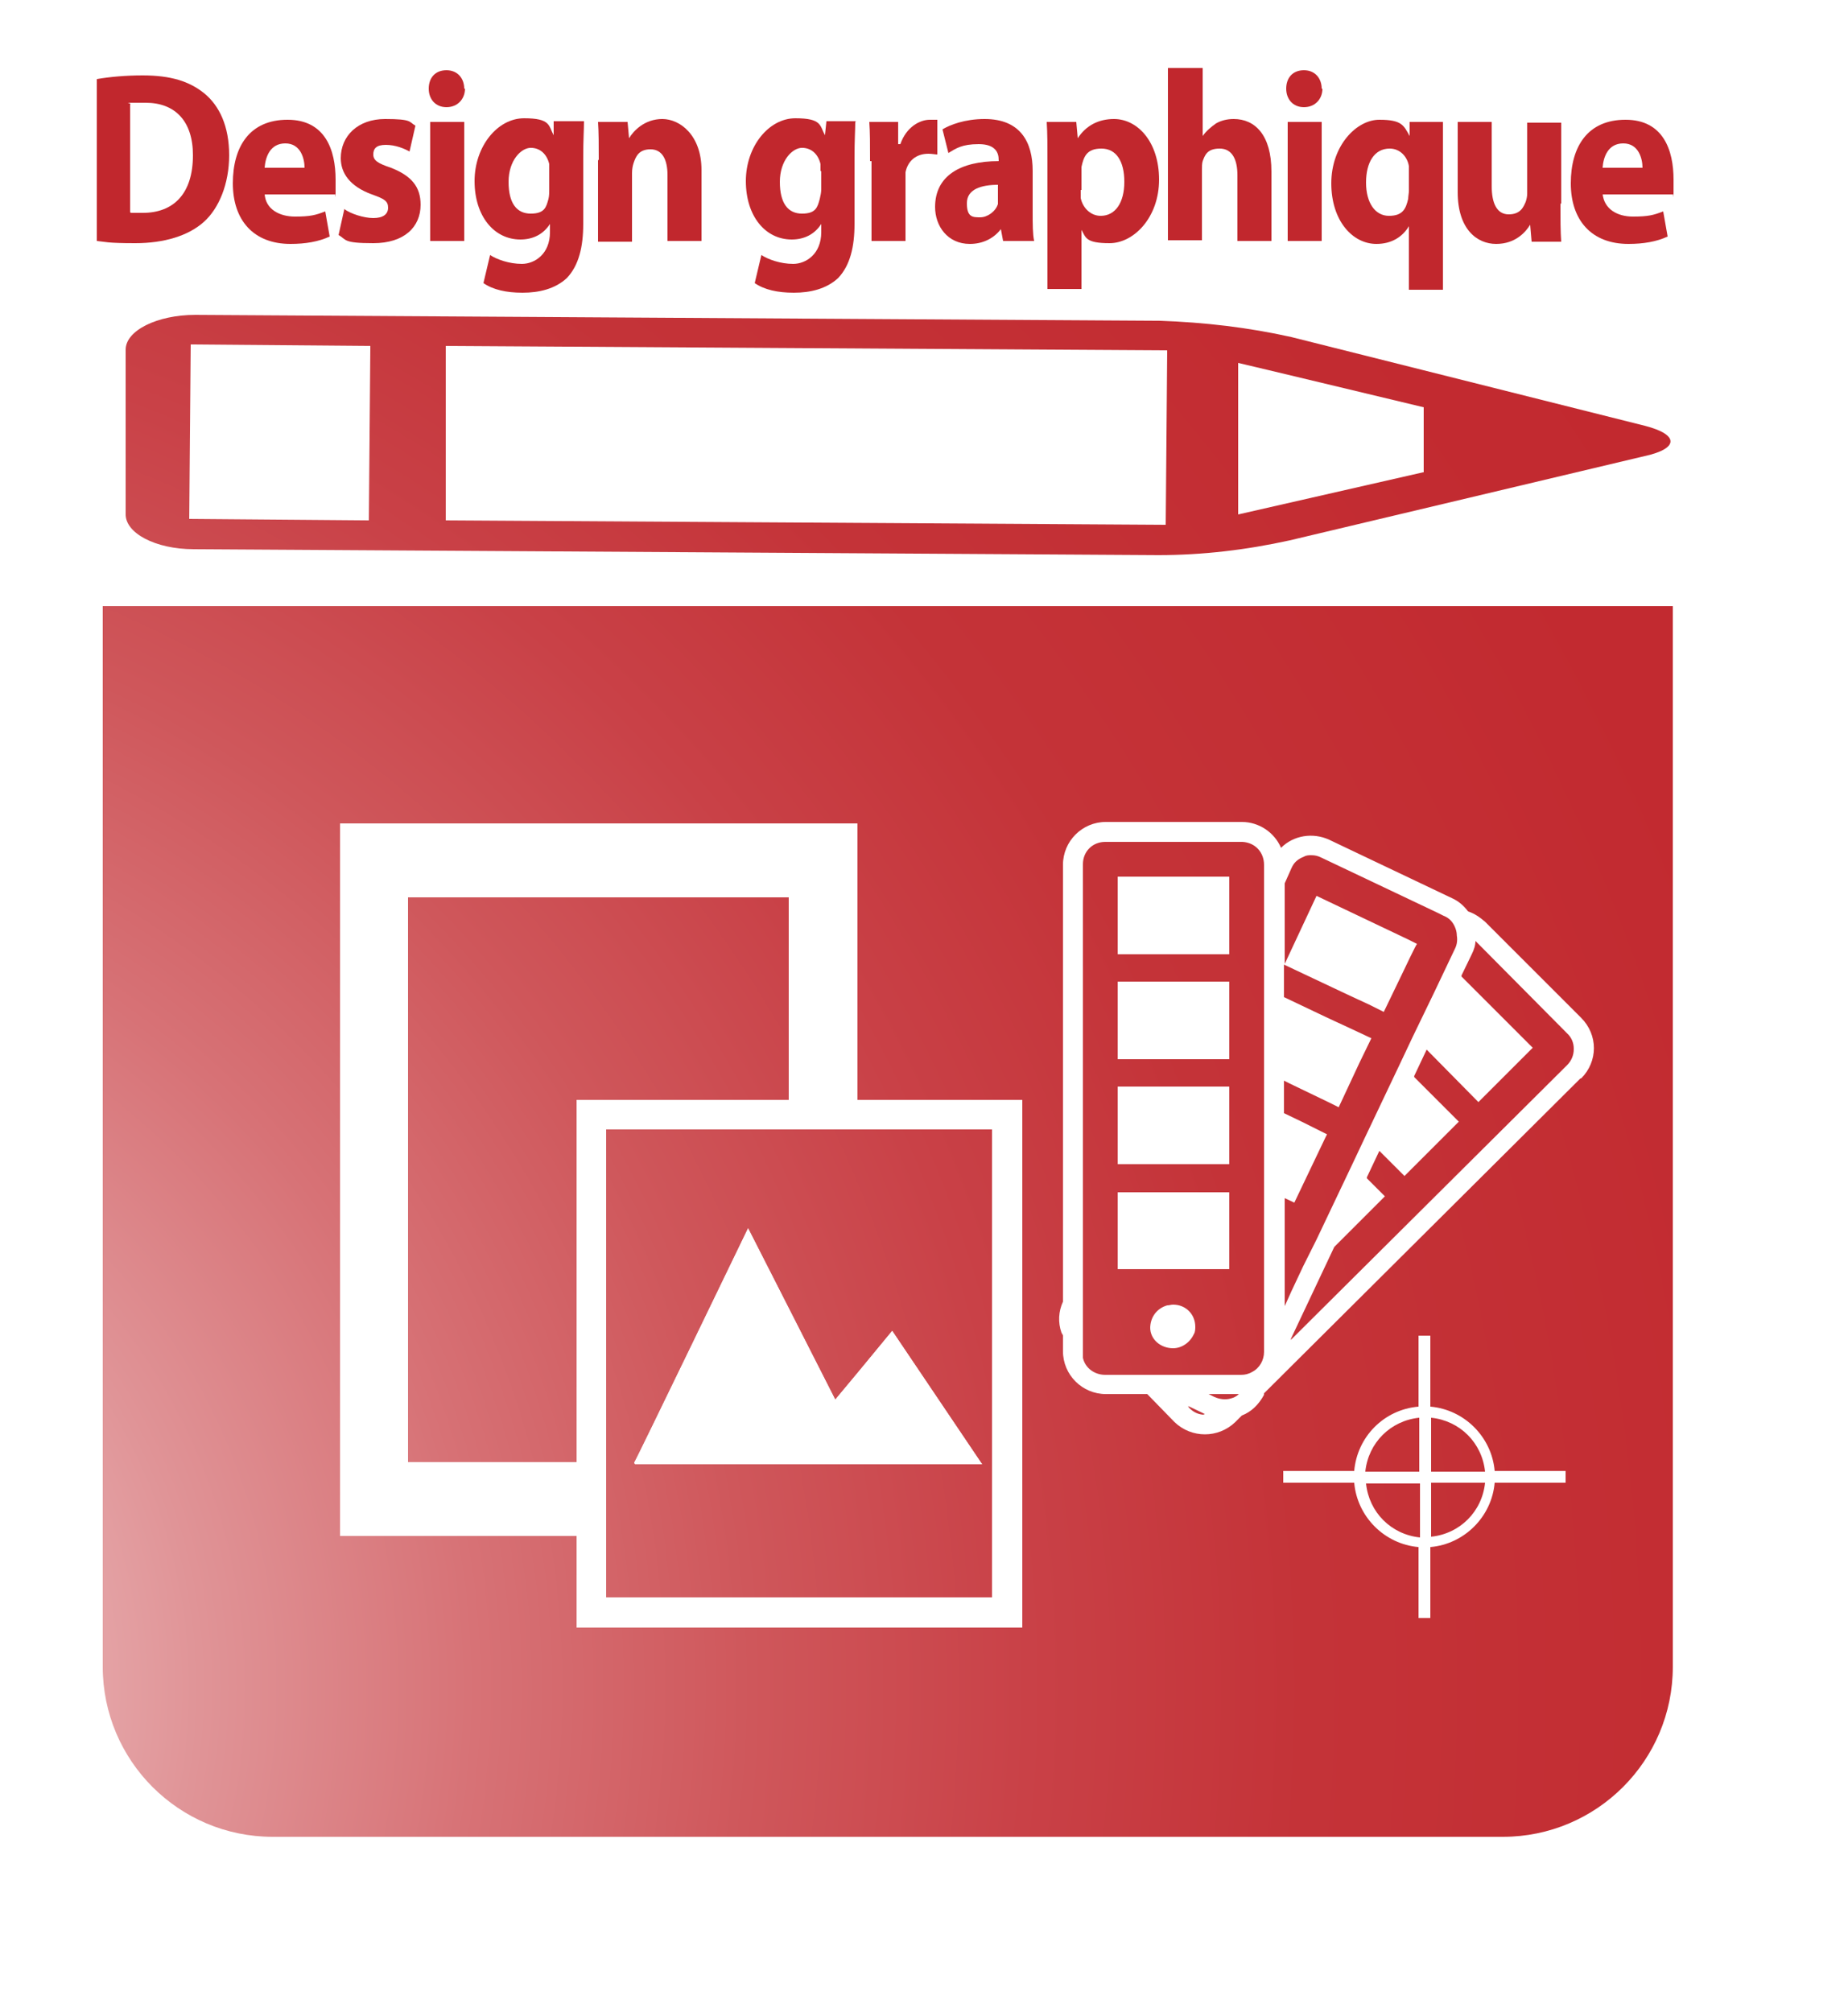
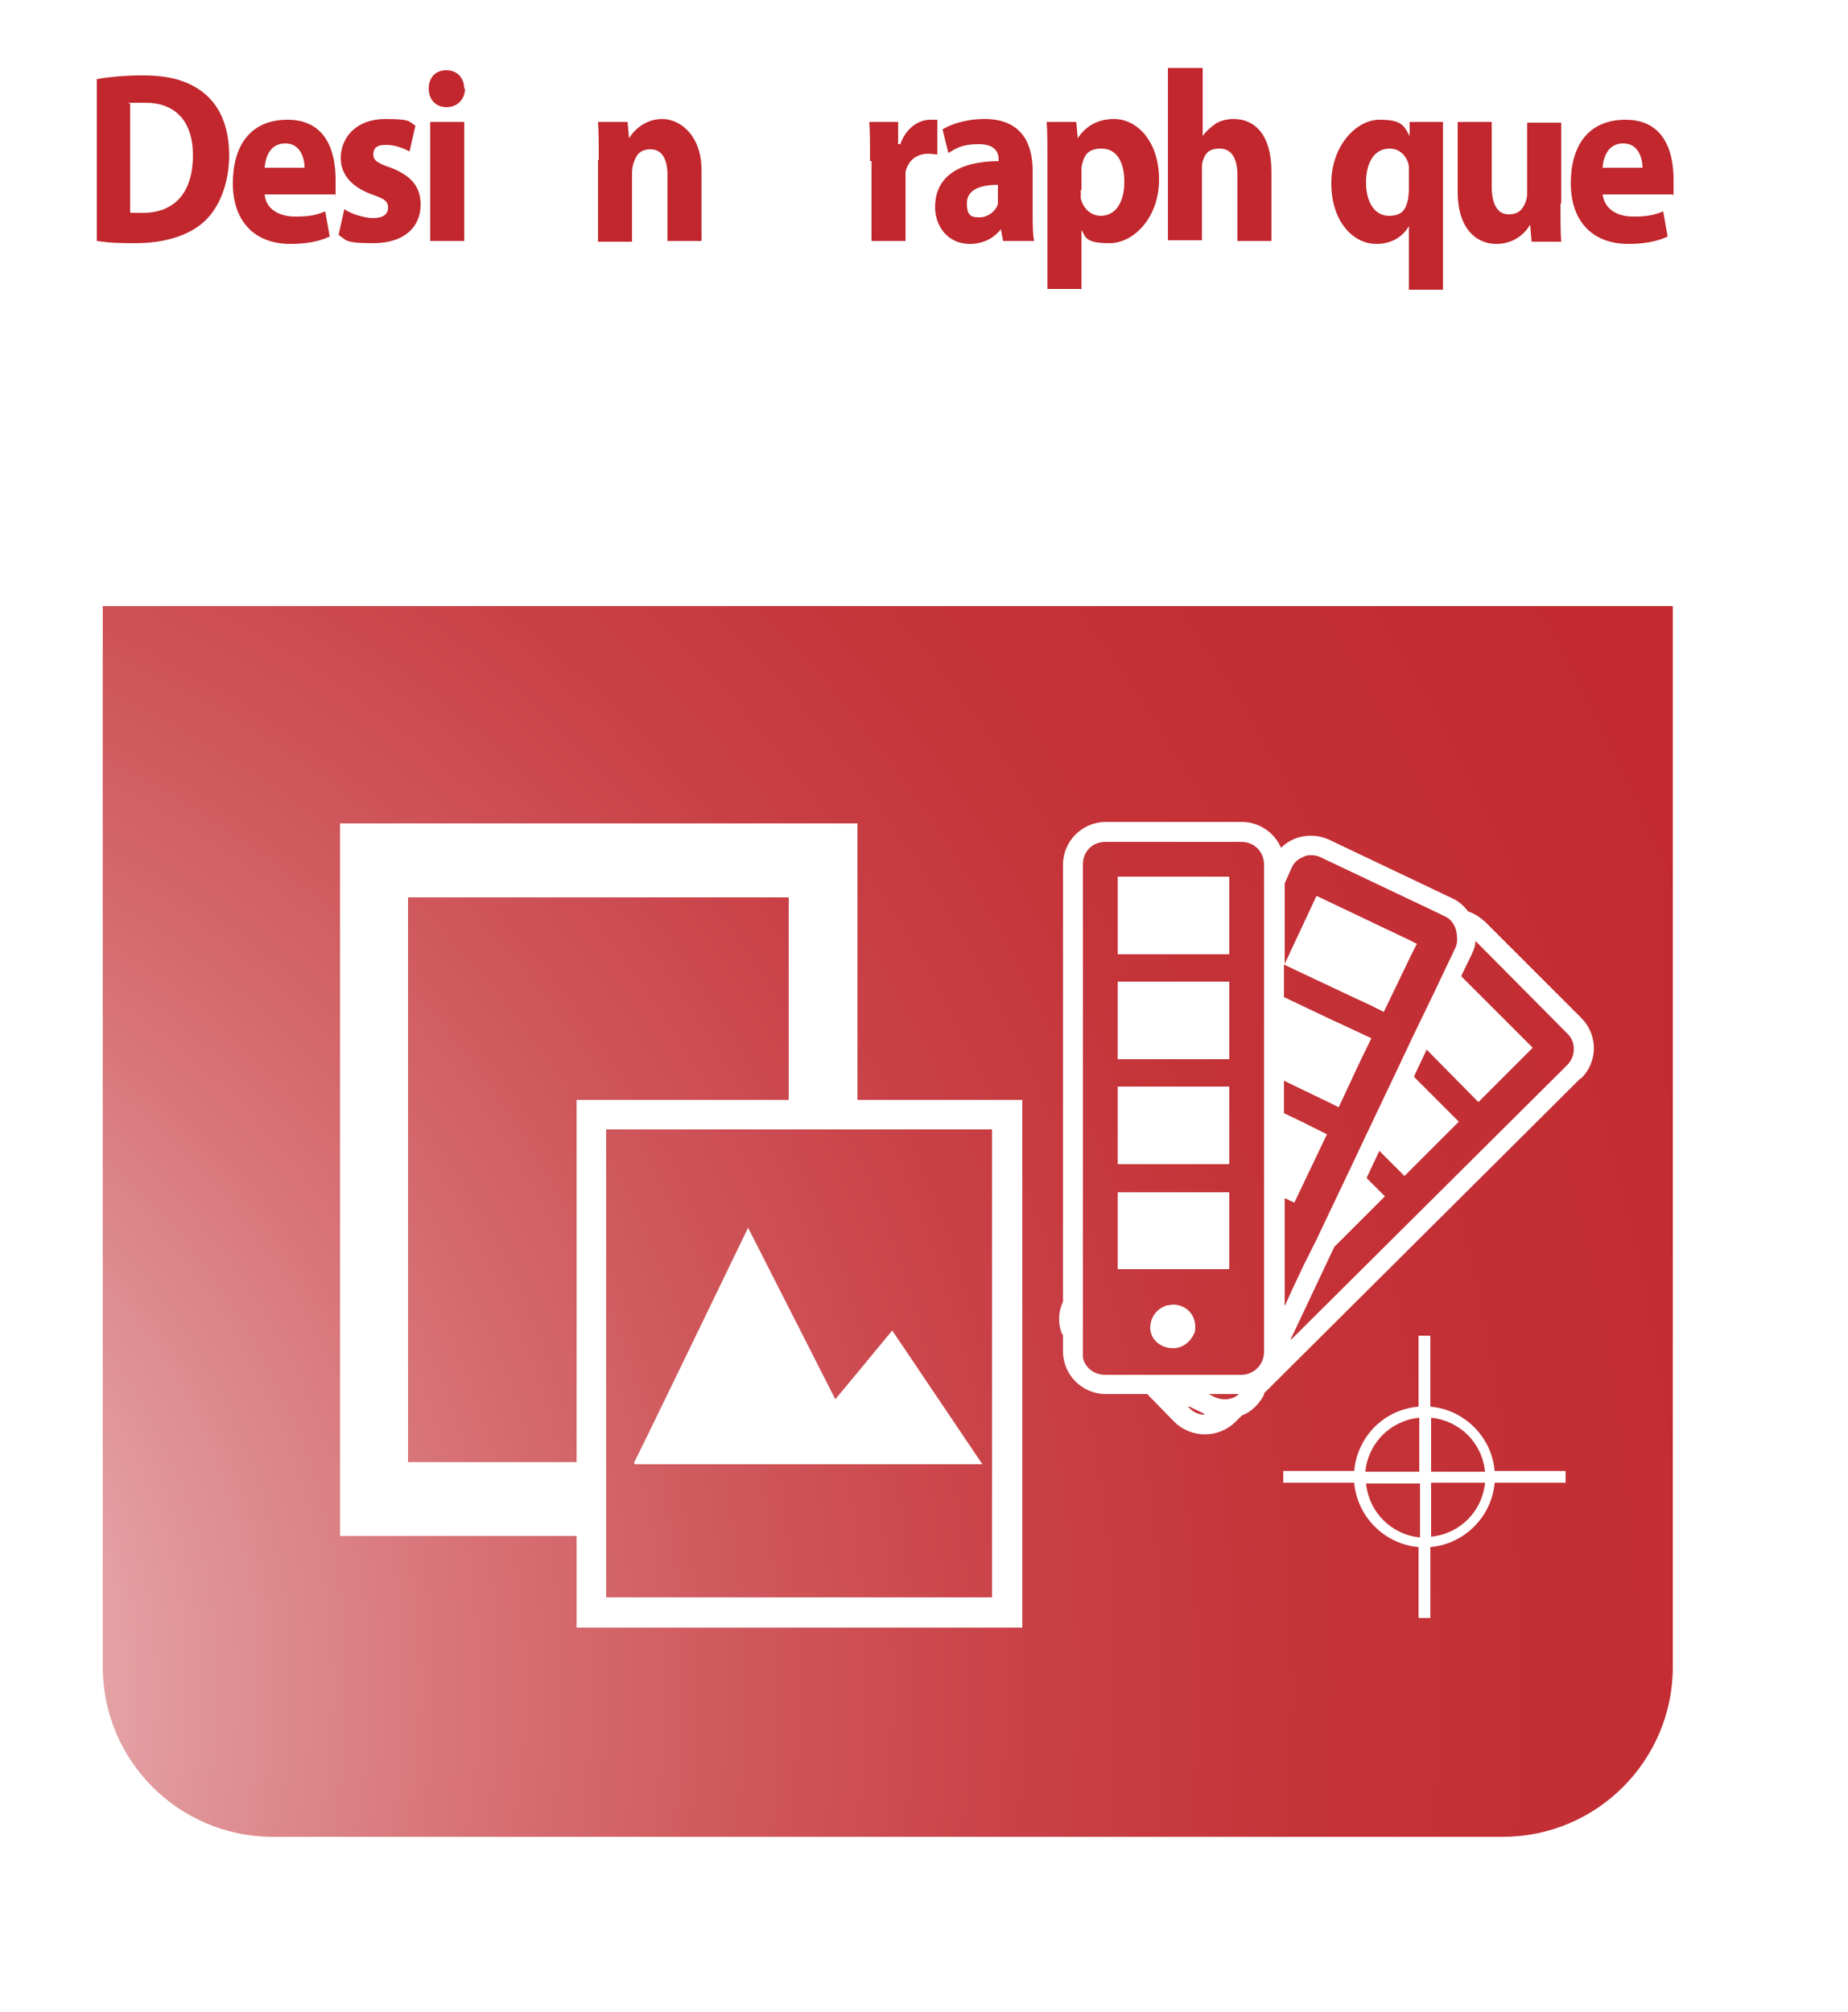
<svg xmlns="http://www.w3.org/2000/svg" id="Calque_1" data-name="Calque 1" version="1.1" viewBox="0 0 250 272.2">
  <defs>
    <style> .cls-1 { fill: url(#Dégradé_sans_nom); } .cls-1, .cls-2, .cls-3, .cls-4, .cls-5, .cls-6 { stroke-width: 0px; } .cls-2 { fill: url(#Dégradé_sans_nom_4); } .cls-3 { fill: url(#Dégradé_sans_nom_5); } .cls-4 { fill: url(#Dégradé_sans_nom_2); } .cls-5 { fill: url(#Dégradé_sans_nom_3); } .cls-7 { opacity: .3; } .cls-7, .cls-8, .cls-9 { isolation: isolate; } .cls-7, .cls-9 { mix-blend-mode: multiply; } .cls-6 { fill: #c1272d; } .cls-9 { opacity: 0; } </style>
    <radialGradient id="Dégradé_sans_nom" data-name="Dégradé sans nom" cx="-47.7" cy="44.9" fx="-47.7" fy="44.9" r="373.5" gradientTransform="translate(0 273.3) scale(1 -1)" gradientUnits="userSpaceOnUse">
      <stop offset="0" stop-color="#fff" />
      <stop offset="0" stop-color="#f9e9ea" />
      <stop offset=".1" stop-color="#ecbcbe" />
      <stop offset=".2" stop-color="#e09497" />
      <stop offset=".3" stop-color="#d77276" />
      <stop offset=".4" stop-color="#cf575b" />
      <stop offset=".5" stop-color="#c94147" />
      <stop offset=".6" stop-color="#c43338" />
      <stop offset=".8" stop-color="#c22a30" />
      <stop offset="1" stop-color="#c1272d" />
    </radialGradient>
    <radialGradient id="Dégradé_sans_nom_2" data-name="Dégradé sans nom 2" cx="-47.7" cy="44.9" fx="-47.7" fy="44.9" r="373.5" gradientTransform="translate(0 273.3) scale(1 -1)" gradientUnits="userSpaceOnUse">
      <stop offset="0" stop-color="#fff" />
      <stop offset="0" stop-color="#f9e9ea" />
      <stop offset=".1" stop-color="#ecbcbe" />
      <stop offset=".2" stop-color="#e09497" />
      <stop offset=".3" stop-color="#d77276" />
      <stop offset=".4" stop-color="#cf575b" />
      <stop offset=".5" stop-color="#c94147" />
      <stop offset=".6" stop-color="#c43338" />
      <stop offset=".8" stop-color="#c22a30" />
      <stop offset="1" stop-color="#c1272d" />
    </radialGradient>
    <radialGradient id="Dégradé_sans_nom_3" data-name="Dégradé sans nom 3" cx="-47.7" cy="44.9" fx="-47.7" fy="44.9" r="373.5" gradientTransform="translate(0 273.3) scale(1 -1)" gradientUnits="userSpaceOnUse">
      <stop offset="0" stop-color="#fff" />
      <stop offset="0" stop-color="#f9e9ea" />
      <stop offset=".1" stop-color="#ecbcbe" />
      <stop offset=".2" stop-color="#e09497" />
      <stop offset=".3" stop-color="#d77276" />
      <stop offset=".4" stop-color="#cf575b" />
      <stop offset=".5" stop-color="#c94147" />
      <stop offset=".6" stop-color="#c43338" />
      <stop offset=".8" stop-color="#c22a30" />
      <stop offset="1" stop-color="#c1272d" />
    </radialGradient>
    <radialGradient id="Dégradé_sans_nom_4" data-name="Dégradé sans nom 4" cx="-47.7" cy="44.9" fx="-47.7" fy="44.9" r="373.5" gradientTransform="translate(0 273.3) scale(1 -1)" gradientUnits="userSpaceOnUse">
      <stop offset="0" stop-color="#fff" />
      <stop offset="0" stop-color="#f9e9ea" />
      <stop offset=".1" stop-color="#ecbcbe" />
      <stop offset=".2" stop-color="#e09497" />
      <stop offset=".3" stop-color="#d77276" />
      <stop offset=".4" stop-color="#cf575b" />
      <stop offset=".5" stop-color="#c94147" />
      <stop offset=".6" stop-color="#c43338" />
      <stop offset=".8" stop-color="#c22a30" />
      <stop offset="1" stop-color="#c1272d" />
    </radialGradient>
    <radialGradient id="Dégradé_sans_nom_5" data-name="Dégradé sans nom 5" cx="-47.7" cy="44.9" fx="-47.7" fy="44.9" r="373.5" gradientTransform="translate(0 273.3) scale(1 -1)" gradientUnits="userSpaceOnUse">
      <stop offset="0" stop-color="#fff" />
      <stop offset="0" stop-color="#f9e9ea" />
      <stop offset=".1" stop-color="#ecbcbe" />
      <stop offset=".2" stop-color="#e09497" />
      <stop offset=".3" stop-color="#d77276" />
      <stop offset=".4" stop-color="#cf575b" />
      <stop offset=".5" stop-color="#c94147" />
      <stop offset=".6" stop-color="#c43338" />
      <stop offset=".8" stop-color="#c22a30" />
      <stop offset="1" stop-color="#c1272d" />
    </radialGradient>
  </defs>
  <g class="cls-8">
    <g id="Calque_2" data-name="Calque 2">
      <g id="Layer_1" data-name="Layer 1">
        <image class="cls-7" width="250" height="204" transform="translate(0 68.2)" />
        <polygon class="cls-1" points="106.7 148.8 78 148.8 78 197.8 55.2 197.8 55.2 121.4 106.7 121.4 106.7 148.8" />
-         <path class="cls-4" d="M82,152.8v63.3h52.2v-63.3h-52.2ZM85.8,198v-.2c.1,0,15.4-31.7,15.4-31.7l5.6,11,6.2,12.2,3-3.6,4.7-5.7,12.2,18.1h-47Z" />
        <path class="cls-5" d="M160.7,190.2l.2.2c.6.6,1.3.9,2.1.9l-2.3-1.1ZM163.5,188.6l.8.4c.7.3,1.4.4,2.1.2.4-.1.8-.3,1.1-.6h-4ZM167.9,113.9h-18.4c-1.7,0-3,1.3-3,3v65.9c0,.3,0,.5,0,.8.3,1.4,1.6,2.3,3,2.3h18.4c.5,0,1-.1,1.5-.4,1-.5,1.6-1.6,1.6-2.7v-65.8c0-1.7-1.2-3-2.9-3.1,0,0-.2,0-.2,0ZM161.5,180.5c-.5,1.1-1.6,1.9-2.8,1.9-1.7,0-3.1-1.2-3.1-2.8,0-1.5.9-2.7,2.3-3.1.3,0,.5-.1.8-.1,1.7,0,3,1.3,3,3,0,.4,0,.8-.2,1.2h0ZM166.3,171.7h-15.1v-10.5h15.1v10.5ZM166.3,157.5h-15.1v-10.5h15.1v10.5ZM166.3,143.3h-15.1v-10.5h15.1v10.5ZM166.3,129.1h-15.1v-10.5h15.1v10.5ZM196.8,125.8s0,0,0,0c-.3-.8-.8-1.4-1.6-1.7l-.8-.4-15.8-7.5c-.4-.2-.8-.3-1.3-.3-.3,0-.7,0-1,.2-.8.3-1.4.8-1.7,1.6l-.8,1.8v10.9l4.3-9.2,12.4,5.9,1.2.6v.2c-.1,0-1.8,3.6-1.8,3.6l-2.7,5.6-2-1-1.3-.6-1.3-.6-8.9-4.2v4.2l6.1,2.9,1.3.6,1.3.6,3.2,1.5-1.7,3.5-2.8,6-1.2-.6-5.4-2.6-.8-.4v4.2l2.5,1.2,1.6.8,1.8.9-.3.6-4.2,8.8-1.3-.6v14.4l.9-2,1.6-3.4,1.8-3.6,4.8-10.1,1.7-3.6,4.8-10.1,1.7-3.6,2.9-6,2.9-6.1c.3-.7.3-1.5,0-2.3h0ZM211.8,139.7l-12.2-12.3c0,.6-.2,1.2-.5,1.8l-1.4,2.9,9.7,9.7-7.4,7.4-7-7.1-1.7,3.6,6.1,6.1-7.4,7.4-3.4-3.4-1.7,3.6,2.5,2.5-6.9,6.9-5.9,12.5,37.4-37.2c1.2-1.2,1.2-3.1,0-4.2,0,0,0,0,0,0h0ZM211.8,139.7l-12.2-12.3c0,.6-.2,1.2-.5,1.8l-1.4,2.9,9.7,9.7-7.4,7.4-7-7.1-1.7,3.6,6.1,6.1-7.4,7.4-3.4-3.4-1.7,3.6,2.5,2.5-6.9,6.9-5.9,12.5,37.4-37.2c1.2-1.2,1.2-3.1,0-4.2,0,0,0,0,0,0h0ZM176.2,171l1.8-3.6,4.8-10.1,1.7-3.6,4.8-10.1,1.7-3.6,2.9-6,2.9-6.1c.3-.7.4-1.5.1-2.3,0,0,0,0,0,0-.3-.8-.8-1.4-1.6-1.7l-.8-.4-15.8-7.5c-.4-.2-.8-.3-1.3-.3-.3,0-.7,0-1,.2-.8.3-1.4.8-1.7,1.6l-.8,1.8v10.9l4.2-9.2,12.4,5.9,1.2.6v.2c-.1,0-1.8,3.6-1.8,3.6l-2.7,5.6-2-1-1.3-.6-1.3-.6-8.9-4.2v4.2l6.1,2.9,1.3.6,1.3.6,3.2,1.5-1.7,3.5-2.8,6-1.2-.6-5.4-2.6-.8-.4v4.2l2.5,1.2,1.6.8,1.8.9-.3.6-4.2,8.8-1.3-.6v14.4l.9-2,1.6-3.4ZM167.9,113.9h-18.4c-1.7,0-3,1.3-3,3v65.9c0,.3,0,.5,0,.8.3,1.4,1.6,2.3,3,2.3h18.4c.5,0,1-.1,1.5-.4,1-.5,1.6-1.6,1.6-2.7v-65.8c0-1.7-1.2-3-2.9-3.1,0,0-.2,0-.2,0h0ZM161.5,180.5c-.5,1.1-1.6,1.9-2.8,1.9-1.7,0-3.1-1.2-3.1-2.8,0-1.5.9-2.7,2.3-3.1.3,0,.5-.1.8-.1,1.7,0,3,1.3,3,3,0,.4,0,.8-.2,1.2h0ZM166.3,171.7h-15.1v-10.5h15.1v10.5ZM166.3,157.5h-15.1v-10.5h15.1v10.5ZM166.3,143.3h-15.1v-10.5h15.1v10.5ZM166.3,129.1h-15.1v-10.5h15.1v10.5ZM164.4,189c.7.3,1.4.4,2.1.2.4-.1.8-.3,1.1-.6h-4l.8.4ZM160.9,190.4c.6.6,1.3.9,2.1.9l-2.3-1.1.2.2ZM13.9,82v143.5c0,12.7,10.3,23,23,23h166.4c12.7,0,23-10.3,23-23h0V82H13.9ZM138.2,220.2h-60.2v-12.4h-32v-96.4h70v37.4h22.3v71.4ZM211.8,200.6h-9.6c-.4,4.6-4.1,8.3-8.7,8.7v9.6h-1.6v-9.6c-4.6-.4-8.3-4.1-8.7-8.7h-9.6v-1.6h9.6c.4-4.6,4-8.3,8.7-8.7v-9.6h1.6v9.6c4.6.4,8.3,4.1,8.7,8.7h9.6v1.6ZM213.8,145.9l-42.8,42.6v.2c-.7,1.3-1.7,2.3-3,2.8l-.9.9c-2.3,2.2-5.9,2.2-8.2,0l-3.7-3.8h-5.6c-3.2,0-5.8-2.6-5.8-5.8v-2.1c0-.1-.1-.2-.2-.4-.5-1.4-.4-2.9.2-4.2v-59.1c0-3.2,2.6-5.8,5.8-5.8h18.4c2.3,0,4.4,1.4,5.3,3.5,1.7-1.7,4.3-2.1,6.5-1.1l16.6,7.9c.9.4,1.6,1,2.2,1.8.9.3,1.6.8,2.3,1.4l13,13c2.3,2.3,2.3,5.9,0,8.2h0ZM199.6,127.3c0,.6-.2,1.2-.5,1.8l-1.4,2.9,9.7,9.7-7.4,7.4-7-7.1-1.7,3.6,6.1,6.1-7.4,7.4-3.4-3.4-1.7,3.6,2.5,2.5-6.9,6.9-5.9,12.5,37.4-37.2c1.2-1.2,1.2-3.1,0-4.2,0,0,0,0,0,0l-12.2-12.3ZM193.6,191.8v7.3h7.3c-.4-3.9-3.4-6.9-7.3-7.3h0ZM193.6,207.9c3.9-.4,6.9-3.4,7.3-7.3h-7.3v7.3ZM176.2,171l1.8-3.6,4.8-10.1,1.7-3.6,4.8-10.1,1.7-3.6,2.9-6,2.9-6.1c.3-.7.4-1.5.1-2.3,0,0,0,0,0,0-.3-.8-.8-1.4-1.6-1.7l-.8-.4-15.8-7.5c-.4-.2-.8-.3-1.3-.3-.3,0-.7,0-1,.2-.8.3-1.4.8-1.7,1.6l-.8,1.8v10.9l4.2-9.2,12.4,5.9,1.2.6v.2c-.1,0-1.8,3.6-1.8,3.6l-2.7,5.6-2-1-1.3-.6-1.3-.6-8.9-4.2v4.2l6.1,2.9,1.3.6,1.3.6,3.2,1.5-1.7,3.5-2.8,6-1.2-.6-5.4-2.6-.8-.4v4.2l2.5,1.2,1.6.8,1.8.9-.3.6-4.2,8.8-1.3-.6v14.4l.9-2,1.6-3.4ZM192.1,208v-7.3h-7.3c.4,3.9,3.4,6.9,7.3,7.3ZM184.7,199.1h7.3v-7.3c-3.9.4-6.9,3.4-7.3,7.3h0ZM167.9,114h-18.4c-1.7,0-3,1.3-3,3v65.9c0,.3,0,.5,0,.8.3,1.4,1.6,2.3,3,2.3h18.4c.5,0,1-.1,1.5-.4,1-.5,1.6-1.6,1.6-2.7v-65.8c0-1.7-1.2-3-2.9-3.1,0,0-.2,0-.2,0h0ZM161.5,180.6c-.5,1.1-1.6,1.9-2.8,1.9-1.7,0-3.1-1.2-3.1-2.8,0-1.5.9-2.7,2.3-3.1.3,0,.5-.1.8-.1,1.7,0,3,1.3,3,3,0,.4,0,.8-.2,1.1h0ZM166.3,171.8h-15.1v-10.5h15.1v10.5ZM166.3,157.6h-15.1v-10.6h15.1v10.6ZM166.3,143.3h-15.1v-10.5h15.1v10.5ZM166.3,129.1h-15.1v-10.5h15.1v10.5ZM164.4,189c.7.3,1.4.4,2.1.2.4-.1.8-.3,1.1-.6h-4l.8.4ZM160.9,190.4c.6.6,1.3.9,2.1.9l-2.3-1.1.2.2ZM160.7,190.3l.2.2c.6.6,1.3.9,2.1.9l-2.3-1.1ZM163.5,188.6l.8.4c.7.3,1.4.4,2.1.2.4-.1.8-.3,1.1-.6h-4ZM167.9,113.9h-18.4c-1.7,0-3,1.3-3,3h0v65.9c0,.3,0,.5,0,.8.3,1.4,1.6,2.3,3,2.3h18.4c.5,0,1-.1,1.5-.4,1-.5,1.6-1.6,1.6-2.7v-65.8c0-1.7-1.2-3-2.9-3.1,0,0-.2,0-.2,0h0ZM161.5,180.5c-.5,1.1-1.6,1.9-2.8,1.9-1.7,0-3.1-1.2-3.1-2.8,0-1.5.9-2.7,2.3-3.1.3,0,.5-.1.8-.1,1.7,0,3,1.3,3,3,0,.4,0,.8-.2,1.1h0ZM166.3,171.8h-15.1v-10.5h15.1v10.5ZM166.3,157.5h-15.1v-10.5h15.1v10.5ZM166.3,143.3h-15.1v-10.5h15.1v10.5ZM166.3,129.1h-15.1v-10.5h15.1v10.5ZM196.8,125.8s0,0,0,0c-.3-.8-.8-1.4-1.6-1.7l-.8-.4-15.8-7.5c-.4-.2-.8-.3-1.3-.3-.3,0-.7,0-1,.2-.8.3-1.4.8-1.7,1.6l-.8,1.8v10.9l4.3-9.2,12.4,5.9,1.2.6v.2c-.1,0-1.8,3.6-1.8,3.6l-2.7,5.6-2-1-1.3-.6-1.3-.6-8.9-4.2v4.2l6.1,2.9,1.3.6,1.3.6,3.2,1.5-1.7,3.5-2.8,6-1.2-.6-5.4-2.6-.8-.4v4.2l2.5,1.2,1.6.8,1.8.9-.3.6-4.2,8.8-1.3-.6v14.4l.9-2,1.6-3.4,1.8-3.6,4.8-10.1,1.7-3.6,4.8-10.1,1.7-3.6,2.9-6,2.9-6.1c.3-.7.3-1.5,0-2.3h0ZM211.8,139.7l-12.2-12.3c0,.6-.2,1.2-.5,1.8l-1.4,2.9,9.7,9.7-7.4,7.4-7-7.1-1.7,3.6,6.1,6.1-7.4,7.4-3.4-3.4-1.7,3.6,2.5,2.5-6.9,6.9-5.9,12.5,37.4-37.2c1.2-1.2,1.2-3.1,0-4.2,0,0,0,0,0,0h0ZM211.8,139.7l-12.2-12.3c0,.6-.2,1.2-.5,1.8l-1.4,2.9,9.7,9.7-7.4,7.4-7-7.1-1.7,3.6,6.1,6.1-7.4,7.4-3.4-3.4-1.7,3.6,2.5,2.5-6.9,6.9-5.9,12.5,37.4-37.2c1.2-1.2,1.2-3.1,0-4.2,0,0,0,0,0,0h0ZM196.8,125.8s0,0,0,0c-.3-.8-.8-1.4-1.6-1.7l-.8-.4-15.8-7.5c-.4-.2-.8-.3-1.3-.3-.3,0-.7,0-1,.2-.8.3-1.4.8-1.7,1.6l-.8,1.8v10.9l4.3-9.2,12.4,5.9,1.2.6v.2c-.1,0-1.8,3.6-1.8,3.6l-2.7,5.6-2-1-1.3-.6-1.3-.6-8.9-4.2v4.2l6.1,2.9,1.3.6,1.3.6,3.2,1.5-1.7,3.5-2.8,6-1.2-.6-5.4-2.6-.8-.4v4.2l2.5,1.2,1.6.8,1.8.9-.3.6-4.2,8.8-1.3-.6v14.4l.9-2,1.6-3.4,1.8-3.6,4.8-10.1,1.7-3.6,4.8-10.1,1.7-3.6,2.9-6,2.9-6.1c.3-.7.3-1.5,0-2.3h0ZM167.9,113.9h-18.4c-1.7,0-3,1.3-3,3v65.9c0,.3,0,.5,0,.8.3,1.4,1.6,2.3,3,2.3h18.4c.5,0,1-.1,1.5-.4,1-.5,1.6-1.6,1.6-2.7v-65.8c0-1.7-1.2-3-2.9-3.1,0,0-.2,0-.2,0h0ZM161.5,180.5c-.5,1.1-1.6,1.9-2.8,1.9-1.7,0-3.1-1.2-3.1-2.8,0-1.5.9-2.7,2.3-3.1.3,0,.5-.1.8-.1,1.7,0,3,1.3,3,3,0,.4,0,.8-.2,1.1h0ZM166.3,171.8h-15.1v-10.5h15.1v10.5ZM166.3,157.5h-15.1v-10.5h15.1v10.5ZM166.3,143.3h-15.1v-10.5h15.1v10.5ZM166.3,129.1h-15.1v-10.5h15.1v10.5ZM163.5,188.6l.8.4c.7.3,1.4.4,2.1.2.4-.1.8-.3,1.1-.6h-4ZM160.7,190.3l.2.2c.6.6,1.3.9,2.1.9l-2.3-1.1Z" />
        <image class="cls-7" width="246" height="69" transform="translate(3 29.2)" />
-         <path class="cls-2" d="M222.5,57.6l-47.8-12c-5.8-1.3-11.8-2-17.8-2.2l-130.5-.8c-5.1,0-9.4,2.1-9.4,4.7v22.2c-.1,2.6,4,4.8,9.2,4.8l130.5.8c6,0,11.9-.7,17.8-2l48-11.4c4.6-1,4.7-2.9,0-4.1ZM25.6,70.2l.2-23.6,24.3.2-.2,23.6-24.3-.2ZM157.7,71l-97.4-.6v-23.6c.1,0,97.6.6,97.6.6l-.2,23.6ZM192.5,63.9l-25,5.7v-20.5c.1,0,25.1,6,25.1,6v8.8Z" />
        <image class="cls-9" width="89" height="100" transform="translate(69 139.2)" />
        <path class="cls-3" d="M82,152.8v63.3h52.2v-63.3h-52.2ZM85.8,198v-.2c.1,0,15.4-31.7,15.4-31.7l5.6,11,6.2,12.2,3-3.6,4.7-5.7,12.2,18.1h-47Z" />
        <g class="cls-8">
          <g class="cls-8">
            <path class="cls-6" d="M13.1,10.7c1.7-.3,3.9-.5,6.2-.5,3.8,0,6.3.8,8.3,2.4,2.1,1.7,3.4,4.5,3.4,8.4s-1.4,7.2-3.4,9c-2.1,1.9-5.4,2.9-9.3,2.9s-4.1-.2-5.2-.3V10.7ZM17.7,28.8c.4,0,1,0,1.6,0,4.1,0,6.8-2.5,6.8-7.8,0-4.6-2.4-7.1-6.4-7.1s-1.7,0-2.1.2v14.6Z" />
            <path class="cls-6" d="M35.8,26.2c.1,2.1,2,3.1,4.1,3.1s2.8-.2,4.1-.7l.6,3.4c-1.5.7-3.3,1-5.3,1-5,0-7.8-3.2-7.8-8.2s2.3-8.6,7.4-8.6,6.5,4.1,6.5,8.1,0,1.6-.1,2h-9.5ZM41.2,22.7c0-1.2-.5-3.3-2.6-3.3s-2.7,1.9-2.8,3.3h5.4Z" />
            <path class="cls-6" d="M46.6,28.3c.8.6,2.6,1.2,3.9,1.2s2-.5,2-1.4-.5-1.2-2.2-1.8c-3-1.1-4.2-2.9-4.2-4.9,0-3,2.3-5.3,6-5.3s3.2.4,4.1.9l-.8,3.5c-.7-.4-1.9-.9-3.2-.9s-1.7.5-1.7,1.3.6,1.2,2.4,1.8c2.8,1.1,4,2.6,4,5,0,3-2.2,5.2-6.4,5.2s-3.6-.5-4.7-1.1l.8-3.6Z" />
            <path class="cls-6" d="M62.9,12c0,1.4-1,2.5-2.5,2.5s-2.4-1.1-2.4-2.5c0-1.5.9-2.5,2.4-2.5s2.4,1.1,2.4,2.5ZM58.2,32.6v-16.1h4.6v16.1h-4.6Z" />
-             <path class="cls-6" d="M79,16.5c0,1-.1,2.4-.1,4.8v9c0,3.1-.6,5.6-2.2,7.3-1.6,1.5-3.8,2-6,2s-4-.4-5.3-1.3l.9-3.8c.9.6,2.6,1.2,4.3,1.2s3.8-1.3,3.8-4.3v-1.1h0c-.9,1.4-2.3,2.1-4,2.1-3.6,0-6.2-3.2-6.2-7.9s3.1-8.5,6.7-8.5,3.3,1,4,2.3h0v-1.9h4.1ZM74.3,23.1c0-.3,0-.7,0-.9-.3-1.3-1.2-2.2-2.5-2.2s-3,1.7-3,4.6,1.1,4.3,3,4.3,2.1-.9,2.4-2c.1-.4.1-.9.1-1.3v-2.4Z" />
            <path class="cls-6" d="M81,21.6c0-2,0-3.7-.1-5.1h4l.2,2.2h0c.6-1,2.1-2.6,4.5-2.6s5.3,2.2,5.3,6.9v9.6h-4.6v-8.9c0-2.1-.7-3.5-2.3-3.5s-2,1-2.3,1.9c-.1.3-.2.8-.2,1.3v9.3h-4.6v-11Z" />
-             <path class="cls-6" d="M115.7,16.5c0,1-.1,2.4-.1,4.8v9c0,3.1-.6,5.6-2.2,7.3-1.6,1.5-3.8,2-6,2s-4-.4-5.3-1.3l.9-3.8c.9.6,2.6,1.2,4.3,1.2s3.8-1.3,3.8-4.3v-1.1h0c-.9,1.4-2.3,2.1-4,2.1-3.6,0-6.2-3.2-6.2-7.9s3.1-8.5,6.7-8.5,3.3,1,4,2.3h0l.2-1.9h4ZM111,23.1c0-.3,0-.7,0-.9-.3-1.3-1.2-2.2-2.5-2.2s-3,1.7-3,4.6,1.1,4.3,3,4.3,2.1-.9,2.4-2c.1-.4.2-.9.2-1.3v-2.4Z" />
            <path class="cls-6" d="M117.7,21.8c0-2.4,0-3.9-.1-5.3h3.9v3h.3c.8-2.3,2.6-3.3,4-3.3s.6,0,1,0v4.7c-.3,0-.7-.1-1.2-.1-1.7,0-2.8,1-3.1,2.5,0,.3,0,.7,0,1.1v8.2h-4.6v-10.8Z" />
            <path class="cls-6" d="M135.7,32.6l-.3-1.6h0c-1,1.3-2.5,2-4.2,2-3,0-4.7-2.4-4.7-5,0-4.2,3.4-6.2,8.6-6.2v-.2c0-.9-.4-2.1-2.7-2.1s-3.1.6-4.1,1.2l-.8-3.2c1-.6,3-1.4,5.7-1.4,4.9,0,6.5,3.2,6.5,7v5.6c0,1.6,0,3,.2,3.9h-4.1ZM135.1,25c-2.4,0-4.3.6-4.3,2.5s.8,1.9,1.8,1.9,2.1-.8,2.4-1.8c0-.3,0-.6,0-.9v-1.7Z" />
            <path class="cls-6" d="M141.7,21.9c0-2.1,0-3.9-.1-5.4h4l.2,2.2h0c1.1-1.7,2.8-2.6,4.9-2.6,3.2,0,6.1,3.1,6.1,8.2s-3.4,8.6-6.7,8.6-3.2-.8-3.8-1.8h0v8h-4.6v-17.3ZM146.2,25.7c0,.4,0,.8,0,1.1.3,1.4,1.4,2.4,2.7,2.4,2,0,3.2-1.8,3.2-4.6s-1.1-4.5-3.1-4.5-2.4,1.1-2.7,2.5c0,.3,0,.6,0,.9v2.2Z" />
            <path class="cls-6" d="M158.1,9.2h4.6v9.2h0c.5-.7,1.1-1.2,1.8-1.7.7-.4,1.5-.6,2.4-.6,2.9,0,5.1,2.2,5.1,7.1v9.4h-4.6v-8.9c0-2.1-.7-3.6-2.4-3.6s-2,.9-2.3,1.7c-.1.3-.1.8-.1,1.1v9.6h-4.6V9.2Z" />
-             <path class="cls-6" d="M178.9,12c0,1.4-1,2.5-2.5,2.5s-2.4-1.1-2.4-2.5c0-1.5.9-2.5,2.4-2.5s2.4,1.1,2.4,2.5ZM174.2,32.6v-16.1h4.6v16.1h-4.6Z" />
            <path class="cls-6" d="M190.6,30.6h0c-.9,1.5-2.4,2.4-4.4,2.4-3.2,0-6.1-3.1-6.1-8.2s3.4-8.6,6.5-8.6,3.3.8,4.1,2.2h0v-1.9h4.5c0,1.6,0,3.2,0,4.9v17.8h-4.6v-8.5ZM190.6,23.3c0-.3,0-.6,0-.8-.2-1.3-1.2-2.4-2.6-2.4-2.1,0-3.2,1.9-3.2,4.6s1.2,4.5,3.1,4.5,2.3-1,2.6-2.3c0-.3.1-.8.1-1.1v-2.4Z" />
            <path class="cls-6" d="M211.1,27.5c0,2.1,0,3.8.1,5.2h-4l-.2-2.3h0c-.6,1-2,2.6-4.6,2.6s-5.2-2-5.2-7v-9.5h4.6v8.7c0,2.3.7,3.8,2.3,3.8s2-1,2.3-1.7c.1-.3.2-.7.2-1.1v-9.6h4.6v11Z" />
            <path class="cls-6" d="M216.8,26.2c.2,2.1,2,3.1,4.1,3.1s2.8-.2,4.1-.7l.6,3.4c-1.5.7-3.3,1-5.3,1-5,0-7.8-3.2-7.8-8.2s2.3-8.6,7.4-8.6,6.5,4.1,6.5,8.1,0,1.6-.1,2h-9.5ZM222.2,22.7c0-1.2-.5-3.3-2.6-3.3s-2.7,1.9-2.8,3.3h5.4Z" />
          </g>
        </g>
      </g>
    </g>
  </g>
</svg>